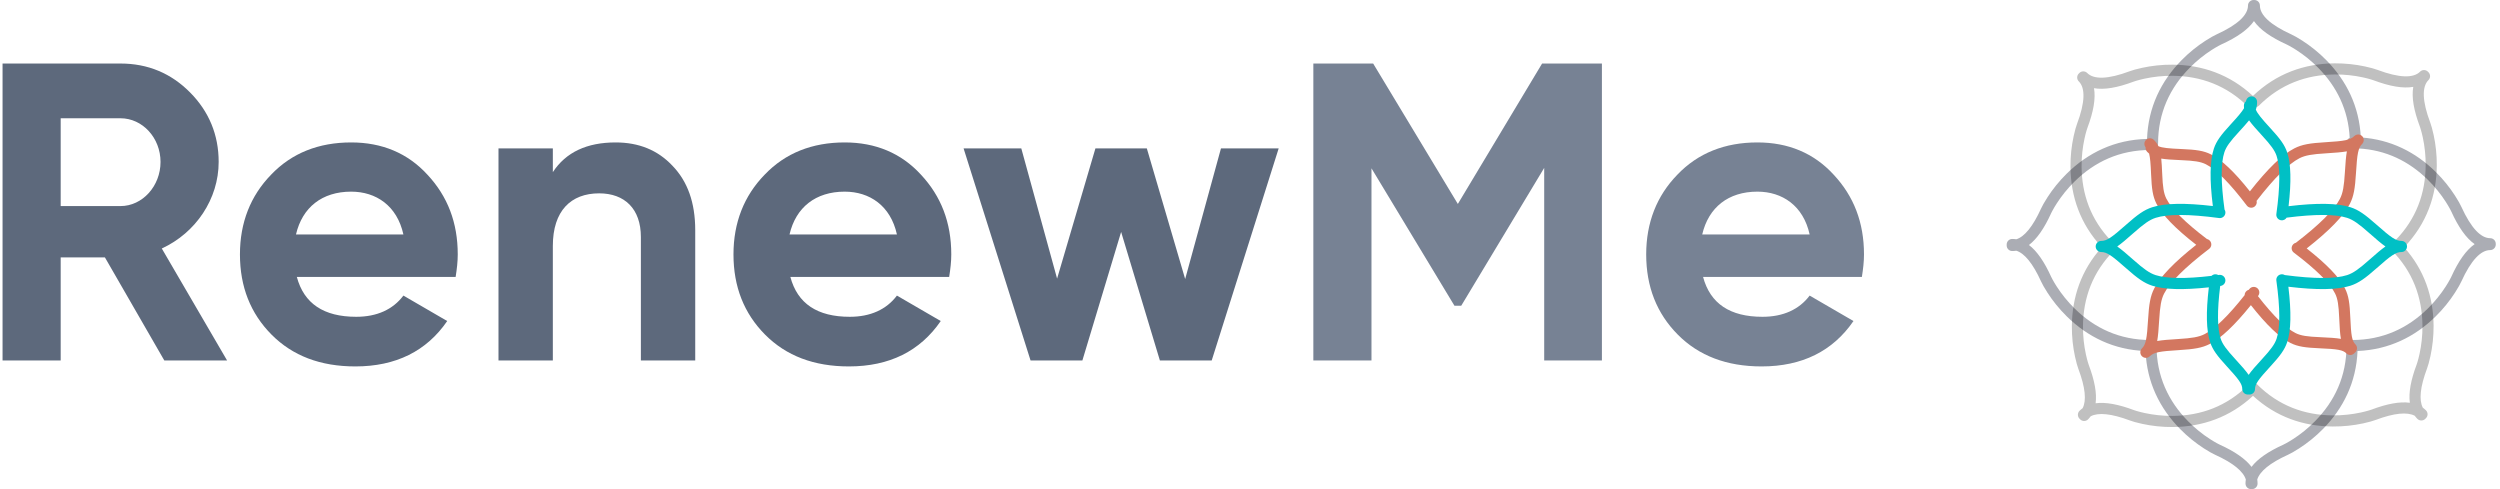
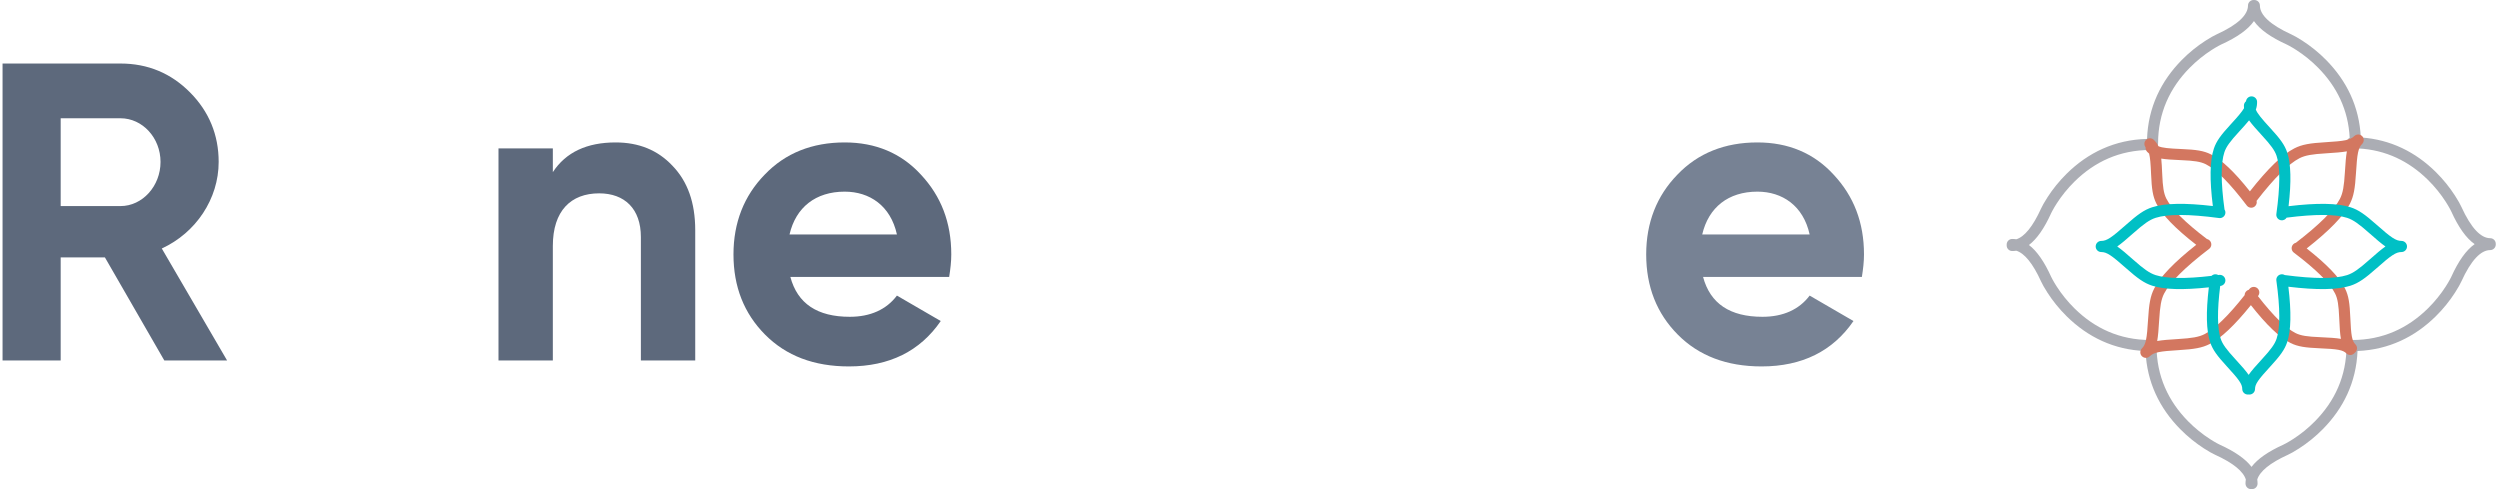
<svg xmlns="http://www.w3.org/2000/svg" width="184" height="36" viewBox="0 0 184 36" fill="none">
  <path opacity="0.775" fill-rule="evenodd" clip-rule="evenodd" d="M161.158 4.994C159.703 6.47 158.834 8.314 158.834 10.564C158.834 10.769 158.683 10.939 158.486 10.969C158.42 11.013 158.341 11.04 158.255 11.04C156.005 11.04 154.161 11.908 152.685 13.363C152.166 13.875 151.73 14.424 151.376 14.973C151.253 15.164 151.149 15.34 151.064 15.498C151.014 15.591 150.982 15.654 150.968 15.685C150.466 16.792 149.924 17.581 149.331 18.032C149.924 18.482 150.466 19.271 150.968 20.378C150.982 20.409 151.014 20.473 151.064 20.565C151.149 20.723 151.253 20.899 151.376 21.09C151.73 21.639 152.166 22.188 152.685 22.7C154.161 24.155 156.005 25.023 158.255 25.023C158.274 25.023 158.291 25.025 158.309 25.027C158.31 25.027 158.311 25.027 158.312 25.027C158.538 25.027 158.721 25.21 158.721 25.436C158.721 27.686 159.59 29.53 161.045 31.006C161.556 31.526 162.105 31.961 162.654 32.315C162.845 32.438 163.022 32.543 163.179 32.628C163.272 32.678 163.336 32.709 163.366 32.724C164.474 33.226 165.262 33.768 165.713 34.361C166.163 33.768 166.952 33.226 168.06 32.724C168.09 32.709 168.154 32.678 168.247 32.628C168.404 32.543 168.581 32.438 168.772 32.315C169.321 31.961 169.87 31.526 170.381 31.006C171.836 29.53 172.705 27.686 172.705 25.436C172.705 25.249 172.83 25.092 173.001 25.043C173.04 25.031 173.081 25.024 173.124 25.024C175.374 25.024 177.218 24.155 178.694 22.7C179.213 22.189 179.649 21.64 180.003 21.091C180.126 20.9 180.23 20.723 180.315 20.566C180.365 20.473 180.397 20.409 180.411 20.379C180.938 19.217 181.508 18.406 182.135 17.968C181.508 17.531 180.938 16.72 180.411 15.558C180.397 15.528 180.365 15.464 180.315 15.371C180.23 15.214 180.126 15.037 180.003 14.846C179.649 14.297 179.213 13.748 178.694 13.237C177.312 11.875 175.609 11.027 173.552 10.924C173.494 10.955 173.427 10.973 173.356 10.973C173.278 10.973 173.205 10.951 173.142 10.913L173.124 10.913C172.898 10.913 172.714 10.73 172.714 10.504C172.714 10.345 172.805 10.207 172.937 10.139C172.834 8.081 171.986 6.376 170.623 4.994C170.112 4.474 169.563 4.039 169.014 3.685C168.823 3.562 168.646 3.457 168.489 3.372C168.396 3.322 168.332 3.291 168.302 3.276C167.14 2.749 166.328 2.178 165.891 1.551C165.453 2.178 164.642 2.749 163.479 3.276C163.449 3.291 163.385 3.322 163.293 3.372C163.135 3.457 162.958 3.562 162.767 3.685C162.219 4.039 161.67 4.474 161.158 4.994ZM157.911 25.835C158.008 28.138 158.951 30.048 160.462 31.581C161.018 32.146 161.614 32.618 162.21 33.003C162.57 33.236 162.854 33.389 163.026 33.468C164.371 34.078 165.109 34.698 165.293 35.294C165.277 35.392 165.269 35.49 165.269 35.591C165.269 35.817 165.452 36 165.678 36C165.69 36 165.701 35.999 165.713 35.999C165.724 35.999 165.736 36 165.748 36C165.974 36 166.157 35.817 166.157 35.591C166.157 35.49 166.149 35.392 166.133 35.294C166.317 34.698 167.055 34.078 168.4 33.468C168.572 33.389 168.856 33.236 169.216 33.003C169.812 32.618 170.408 32.146 170.964 31.581C172.475 30.048 173.418 28.137 173.515 25.834C175.821 25.738 177.734 24.795 179.269 23.283C179.833 22.727 180.306 22.131 180.69 21.535C180.923 21.174 181.076 20.891 181.155 20.719C181.868 19.148 182.594 18.406 183.278 18.406C183.504 18.406 183.688 18.223 183.688 17.997L183.687 17.983L183.687 17.968C183.687 17.959 183.688 17.95 183.688 17.94C183.688 17.714 183.504 17.531 183.278 17.531C182.594 17.531 181.868 16.789 181.155 15.218C181.076 15.046 180.923 14.762 180.69 14.402C180.306 13.806 179.833 13.21 179.269 12.654C177.788 11.194 175.954 10.265 173.755 10.116C173.646 7.835 172.706 5.941 171.206 4.419C170.65 3.854 170.054 3.382 169.458 2.997C169.098 2.765 168.814 2.611 168.642 2.532C167.071 1.82 166.329 1.094 166.329 0.409C166.329 0.183 166.146 0 165.92 0C165.91 0 165.9 0 165.891 0.001C165.881 0 165.871 0 165.861 0C165.635 0 165.452 0.183 165.452 0.409C165.452 1.094 164.71 1.82 163.139 2.532C162.967 2.611 162.684 2.765 162.323 2.997C161.727 3.382 161.131 3.854 160.575 4.419C159.052 5.965 158.106 7.895 158.022 10.224C155.645 10.283 153.68 11.234 152.111 12.78C151.546 13.337 151.074 13.932 150.689 14.529C150.456 14.889 150.303 15.173 150.224 15.345C149.614 16.689 148.994 17.427 148.399 17.611C148.301 17.595 148.201 17.587 148.101 17.587C147.875 17.587 147.691 17.77 147.691 17.996C147.691 18.008 147.692 18.02 147.693 18.032C147.692 18.043 147.691 18.055 147.691 18.067C147.691 18.293 147.875 18.476 148.101 18.476C148.201 18.476 148.301 18.468 148.399 18.452C148.994 18.636 149.614 19.374 150.224 20.718C150.303 20.89 150.456 21.174 150.689 21.534C151.074 22.131 151.546 22.726 152.111 23.282C153.655 24.805 155.584 25.751 157.911 25.835Z" fill="#93969F" />
-   <path opacity="0.452" fill-rule="evenodd" clip-rule="evenodd" d="M176.944 18.2C178.606 16.471 179.331 14.396 179.348 12.179C179.353 11.386 179.266 10.631 179.117 9.938C179.027 9.518 178.934 9.209 178.869 9.032C178.262 7.417 178.25 6.379 178.734 5.895C178.894 5.735 178.894 5.476 178.734 5.316C178.729 5.31 178.723 5.305 178.717 5.299C178.71 5.291 178.702 5.283 178.694 5.276C178.535 5.116 178.276 5.116 178.116 5.276C177.631 5.76 176.594 5.748 174.979 5.141C174.802 5.076 174.493 4.983 174.073 4.893C173.38 4.744 172.624 4.657 171.832 4.662C169.616 4.679 167.543 5.403 165.816 7.062C164.109 5.472 162.074 4.776 159.903 4.76C159.11 4.754 158.355 4.841 157.661 4.991C157.242 5.081 156.933 5.174 156.756 5.239C155.141 5.846 154.103 5.858 153.619 5.373C153.459 5.213 153.2 5.213 153.04 5.373C153.033 5.38 153.027 5.387 153.021 5.394C153.014 5.4 153.007 5.407 153 5.413C152.84 5.573 152.84 5.832 153 5.992C153.484 6.476 153.473 7.514 152.866 9.129C152.8 9.306 152.708 9.615 152.618 10.034C152.468 10.728 152.381 11.483 152.387 12.276C152.403 14.45 153.101 16.487 154.695 18.195C153.173 19.88 152.504 21.876 152.489 24.004C152.483 24.796 152.57 25.551 152.72 26.245C152.81 26.665 152.902 26.974 152.968 27.151C153.487 28.533 153.571 29.492 153.28 30.044C153.2 30.102 153.124 30.166 153.052 30.237C152.893 30.397 152.893 30.656 153.052 30.816C153.06 30.824 153.068 30.831 153.077 30.838C153.085 30.848 153.093 30.857 153.102 30.866C153.262 31.026 153.521 31.026 153.681 30.866C153.752 30.795 153.817 30.719 153.875 30.638C154.426 30.348 155.386 30.431 156.768 30.95C156.945 31.016 157.254 31.108 157.674 31.198C158.367 31.348 159.122 31.435 159.915 31.429C162.084 31.413 164.116 30.719 165.821 29.134C167.518 30.692 169.535 31.376 171.686 31.391C172.479 31.397 173.234 31.31 173.928 31.161C174.347 31.07 174.656 30.978 174.833 30.913C176.215 30.393 177.174 30.31 177.725 30.6C177.784 30.681 177.848 30.757 177.92 30.828C178.08 30.988 178.339 30.988 178.499 30.828C178.507 30.82 178.515 30.811 178.523 30.802C178.532 30.795 178.54 30.787 178.549 30.778C178.709 30.619 178.709 30.359 178.549 30.2C178.477 30.128 178.401 30.063 178.32 30.005C178.03 29.454 178.114 28.494 178.633 27.113C178.698 26.936 178.791 26.627 178.881 26.207C179.03 25.514 179.117 24.759 179.112 23.966C179.096 21.856 178.439 19.876 176.944 18.2ZM171.838 5.481C169.765 5.496 167.847 6.185 166.256 7.776C166.195 7.837 166.12 7.875 166.042 7.889C165.881 8.034 165.634 8.029 165.479 7.874C163.888 6.283 161.97 5.594 159.897 5.578C159.168 5.573 158.472 5.653 157.834 5.791C157.611 5.839 157.413 5.89 157.241 5.942C157.14 5.972 157.073 5.994 157.041 6.006C155.847 6.455 154.871 6.625 154.118 6.491C154.252 7.244 154.081 8.221 153.633 9.414C153.621 9.446 153.598 9.514 153.568 9.614C153.517 9.786 153.466 9.985 153.418 10.207C153.28 10.845 153.2 11.541 153.205 12.27C153.22 14.293 153.877 16.168 155.387 17.735C155.466 17.75 155.542 17.788 155.603 17.849C155.763 18.009 155.763 18.268 155.603 18.427C154.012 20.019 153.322 21.937 153.307 24.01C153.302 24.739 153.382 25.435 153.52 26.073C153.568 26.295 153.619 26.494 153.67 26.666C153.7 26.766 153.723 26.834 153.735 26.865C154.162 28.003 154.337 28.944 154.237 29.681C154.974 29.581 155.915 29.756 157.054 30.183C157.085 30.195 157.153 30.218 157.253 30.248C157.425 30.299 157.624 30.351 157.846 30.398C158.484 30.536 159.18 30.616 159.909 30.611C161.982 30.596 163.9 29.906 165.491 28.315C165.501 28.306 165.51 28.297 165.52 28.289C165.524 28.285 165.527 28.281 165.531 28.277C165.691 28.118 165.95 28.118 166.11 28.277C167.701 29.869 169.619 30.558 171.692 30.573C172.421 30.578 173.117 30.498 173.755 30.361C173.978 30.313 174.176 30.261 174.348 30.21C174.449 30.18 174.516 30.157 174.548 30.146C175.686 29.718 176.626 29.543 177.364 29.644C177.264 28.906 177.438 27.965 177.866 26.827C177.878 26.796 177.9 26.728 177.93 26.628C177.982 26.456 178.033 26.257 178.081 26.035C178.218 25.397 178.299 24.701 178.293 23.972C178.278 21.899 177.589 19.981 175.998 18.39C175.838 18.23 175.838 17.971 175.998 17.811C176.08 17.729 176.189 17.689 176.297 17.691C177.843 16.113 178.514 14.218 178.529 12.173C178.535 11.444 178.454 10.748 178.317 10.11C178.269 9.888 178.218 9.689 178.166 9.517C178.136 9.417 178.114 9.349 178.102 9.317C177.653 8.123 177.483 7.146 177.617 6.393C176.864 6.527 175.887 6.357 174.693 5.908C174.662 5.896 174.594 5.874 174.494 5.844C174.322 5.792 174.123 5.741 173.901 5.693C173.263 5.556 172.567 5.475 171.838 5.481Z" fill="black" fill-opacity="0.55" />
  <path fill-rule="evenodd" clip-rule="evenodd" d="M159.44 14.614C159.813 15.361 160.813 16.365 162.432 17.592C162.523 17.613 162.608 17.664 162.669 17.744C162.806 17.923 162.772 18.18 162.592 18.317C160.806 19.68 159.698 20.788 159.278 21.609C159.061 22.032 158.977 22.545 158.916 23.554C158.875 24.242 158.836 24.729 158.77 25.098C159.14 25.032 159.627 24.993 160.315 24.952C161.324 24.891 161.837 24.808 162.261 24.59C163.011 24.206 164.001 23.247 165.206 21.722C165.207 21.599 165.263 21.478 165.369 21.398C165.413 21.365 165.462 21.342 165.512 21.328L165.552 21.276C165.689 21.097 165.946 21.062 166.126 21.199C166.305 21.336 166.34 21.593 166.203 21.773L166.185 21.796C167.318 23.255 168.25 24.163 168.955 24.515C169.341 24.708 169.818 24.777 170.758 24.816C171.456 24.846 171.934 24.876 172.291 24.941C172.226 24.584 172.195 24.106 172.166 23.408C172.126 22.468 172.057 21.991 171.864 21.605C171.488 20.85 170.473 19.835 168.827 18.592C168.647 18.456 168.611 18.199 168.748 18.019C168.807 17.941 168.888 17.89 168.976 17.868C170.722 16.529 171.807 15.439 172.222 14.629C172.439 14.205 172.523 13.692 172.584 12.683C172.625 11.996 172.664 11.509 172.73 11.139C172.36 11.205 171.873 11.244 171.185 11.286C170.176 11.346 169.663 11.43 169.239 11.647C168.447 12.053 167.386 13.1 166.086 14.781C166.125 14.935 166.071 15.104 165.936 15.206C165.755 15.342 165.499 15.306 165.363 15.126C164.119 13.481 163.104 12.466 162.35 12.089C161.963 11.896 161.486 11.827 160.547 11.788C159.884 11.76 159.419 11.731 159.068 11.672C159.099 11.973 159.119 12.342 159.139 12.811C159.178 13.75 159.247 14.227 159.44 14.614ZM173.482 9.905C173.405 9.92 173.332 9.958 173.272 10.017C172.983 10.306 172.558 10.383 171.136 10.469C170.013 10.536 169.426 10.632 168.866 10.918C167.975 11.375 166.892 12.428 165.592 14.084C164.465 12.663 163.514 11.755 162.715 11.357C162.189 11.094 161.637 11.015 160.581 10.97C159.615 10.93 159.144 10.884 158.861 10.762C158.78 10.587 158.672 10.443 158.526 10.297C158.366 10.137 158.107 10.137 157.947 10.297C157.798 10.446 157.788 10.68 157.916 10.841C157.903 10.96 157.942 11.084 158.033 11.175C158.08 11.221 158.126 11.264 158.174 11.303C158.252 11.599 158.288 12.058 158.321 12.845C158.366 13.901 158.445 14.453 158.708 14.979C159.126 15.816 160.102 16.82 161.643 18.018C160.028 19.293 159 20.357 158.549 21.235C158.263 21.795 158.167 22.382 158.099 23.505C158.014 24.927 157.937 25.353 157.648 25.642C157.488 25.801 157.488 26.061 157.648 26.22C157.749 26.321 157.889 26.358 158.018 26.332C158.095 26.317 158.168 26.279 158.228 26.22C158.517 25.931 158.942 25.855 160.364 25.769C161.487 25.701 162.074 25.605 162.634 25.319C163.469 24.891 164.473 23.939 165.665 22.459C166.812 23.916 167.779 24.843 168.589 25.247C169.116 25.51 169.667 25.589 170.723 25.634C172.041 25.689 172.438 25.754 172.693 26.008C172.852 26.168 173.111 26.168 173.271 26.008C173.286 25.993 173.3 25.977 173.312 25.961C173.328 25.949 173.343 25.936 173.358 25.921C173.517 25.761 173.517 25.502 173.358 25.343C173.103 25.088 173.039 24.691 172.983 23.373C172.939 22.317 172.859 21.765 172.597 21.239C172.189 20.422 171.25 19.446 169.772 18.286C171.435 16.982 172.493 15.896 172.951 15.002C173.237 14.442 173.333 13.855 173.401 12.733C173.486 11.31 173.563 10.885 173.852 10.596C174.012 10.436 174.012 10.177 173.852 10.017C173.751 9.916 173.611 9.879 173.482 9.905Z" fill="#D37760" />
  <path fill-rule="evenodd" clip-rule="evenodd" d="M163.716 11.2C163.451 11.993 163.449 13.409 163.725 15.422C163.776 15.501 163.8 15.597 163.786 15.697C163.756 15.921 163.55 16.078 163.326 16.048C161.1 15.749 159.533 15.749 158.656 16.032C158.202 16.178 157.781 16.482 157.024 17.152C156.509 17.609 156.137 17.926 155.829 18.141C156.137 18.356 156.509 18.672 157.024 19.129C157.781 19.799 158.202 20.103 158.656 20.249C159.458 20.508 160.836 20.53 162.768 20.304C162.855 20.218 162.98 20.172 163.111 20.19C163.166 20.198 163.216 20.216 163.261 20.242L163.326 20.233C163.55 20.203 163.756 20.36 163.786 20.584C163.817 20.808 163.659 21.014 163.435 21.044L163.407 21.048C163.177 22.881 163.193 24.183 163.443 24.93C163.58 25.34 163.868 25.726 164.505 26.418C164.977 26.932 165.294 27.292 165.5 27.59C165.707 27.292 166.023 26.932 166.496 26.418C167.132 25.726 167.42 25.34 167.557 24.93C167.825 24.13 167.825 22.695 167.54 20.652C167.509 20.428 167.665 20.222 167.889 20.191C167.985 20.177 168.078 20.198 168.155 20.244C170.338 20.532 171.876 20.529 172.743 20.249C173.196 20.103 173.618 19.799 174.374 19.129C174.89 18.672 175.261 18.355 175.569 18.141C175.261 17.926 174.89 17.609 174.374 17.152C173.618 16.482 173.196 16.178 172.743 16.032C171.895 15.759 170.404 15.749 168.296 16.019C168.214 16.154 168.056 16.236 167.889 16.212C167.665 16.181 167.509 15.975 167.54 15.751C167.825 13.708 167.825 12.273 167.557 11.473C167.42 11.063 167.132 10.677 166.496 9.985C166.047 9.496 165.739 9.148 165.532 8.858C165.342 9.092 165.095 9.367 164.778 9.712C164.141 10.405 163.853 10.791 163.716 11.2ZM176.744 17.731C176.337 17.73 175.98 17.482 174.917 16.54C174.075 15.794 173.592 15.446 172.994 15.253C172.04 14.946 170.53 14.925 168.439 15.176C168.648 13.374 168.617 12.06 168.334 11.213C168.147 10.656 167.813 10.209 167.098 9.431C166.445 8.72 166.144 8.355 166.029 8.069C166.096 7.887 166.122 7.709 166.122 7.501C166.122 7.275 165.938 7.092 165.712 7.092C165.503 7.092 165.33 7.25 165.306 7.454C165.212 7.529 165.152 7.644 165.152 7.774C165.152 7.84 165.154 7.904 165.16 7.966C165.006 8.23 164.707 8.58 164.175 9.159C163.46 9.937 163.126 10.383 162.94 10.941C162.643 11.828 162.623 13.228 162.866 15.165C160.824 14.925 159.344 14.95 158.404 15.253C157.806 15.446 157.323 15.794 156.482 16.54C155.415 17.485 155.06 17.732 154.651 17.732C154.425 17.732 154.242 17.915 154.242 18.141V18.141C154.242 18.367 154.425 18.55 154.651 18.55C155.06 18.55 155.415 18.797 156.482 19.742C157.323 20.488 157.806 20.835 158.404 21.028C159.298 21.316 160.68 21.353 162.57 21.149C162.352 22.991 162.38 24.331 162.667 25.189C162.853 25.747 163.187 26.194 163.902 26.972C164.795 27.943 165.03 28.269 165.03 28.629C165.03 28.855 165.213 29.038 165.439 29.038C165.46 29.038 165.48 29.037 165.5 29.034C165.52 29.037 165.54 29.038 165.561 29.038C165.787 29.038 165.97 28.855 165.97 28.629C165.97 28.269 166.205 27.943 167.098 26.972C167.813 26.194 168.147 25.747 168.334 25.189C168.623 24.323 168.649 22.969 168.424 21.103C170.523 21.357 172.038 21.336 172.994 21.028C173.592 20.835 174.075 20.487 174.917 19.742C175.98 18.799 176.337 18.551 176.744 18.55C176.745 18.55 176.746 18.55 176.747 18.55C176.973 18.55 177.156 18.367 177.156 18.141C177.156 17.915 176.973 17.731 176.747 17.731C176.746 17.731 176.745 17.731 176.744 17.731Z" fill="#00C0C5" />
-   <path d="M113.498 4.676L107.297 15.011L101.065 4.676H96.662V26.532H100.941V12.388L107.049 22.504H107.545L113.653 12.357V26.532H117.901V4.676H113.498Z" fill="#778294" />
  <path d="M137.035 20.381C137.128 19.788 137.19 19.257 137.19 18.726C137.19 16.384 136.446 14.449 134.957 12.856C133.5 11.264 131.609 10.483 129.345 10.483C126.958 10.483 124.973 11.264 123.454 12.856C121.935 14.417 121.16 16.384 121.16 18.726C121.16 21.099 121.935 23.066 123.485 24.627C125.035 26.188 127.082 26.969 129.655 26.969C132.632 26.969 134.895 25.845 136.415 23.628L133.19 21.755C132.415 22.785 131.236 23.316 129.717 23.316C127.33 23.316 125.872 22.348 125.345 20.381H137.035ZM125.283 17.259C125.748 15.26 127.206 14.105 129.345 14.105C131.174 14.105 132.725 15.136 133.19 17.259H125.283Z" fill="#778294" />
  <path d="M16.714 26.532L11.908 18.289C14.419 17.134 16.094 14.636 16.094 11.919C16.094 9.921 15.38 8.204 13.985 6.799C12.59 5.394 10.885 4.676 8.869 4.676H0.188V26.532H4.466V18.945H7.722L12.094 26.532H16.714ZM8.869 8.704C10.482 8.704 11.815 10.14 11.815 11.919C11.815 13.699 10.482 15.167 8.869 15.167H4.466V8.704H8.869Z" fill="#5D697C" />
-   <path d="M33.535 20.381C33.628 19.788 33.69 19.257 33.69 18.726C33.69 16.384 32.946 14.449 31.458 12.856C30 11.264 28.109 10.483 25.846 10.483C23.458 10.483 21.474 11.264 19.954 12.856C18.435 14.417 17.66 16.384 17.66 18.726C17.66 21.099 18.435 23.066 19.985 24.627C21.536 26.188 23.582 26.969 26.156 26.969C29.132 26.969 31.396 25.845 32.915 23.628L29.691 21.755C28.915 22.785 27.737 23.316 26.218 23.316C23.83 23.316 22.373 22.348 21.846 20.381H33.535ZM21.784 17.259C22.249 15.26 23.706 14.105 25.846 14.105C27.675 14.105 29.225 15.136 29.691 17.259H21.784Z" fill="#5D697C" />
  <path d="M45.309 10.483C43.2 10.483 41.65 11.201 40.689 12.669V10.92H36.689V26.532H40.689V18.102C40.689 15.51 42.022 14.23 44.099 14.23C45.96 14.23 47.169 15.354 47.169 17.446V26.532H51.169V16.946C51.169 14.917 50.611 13.356 49.494 12.2C48.409 11.045 47.014 10.483 45.309 10.483Z" fill="#5D697C" />
  <path d="M69.859 20.381C69.952 19.788 70.014 19.257 70.014 18.726C70.014 16.384 69.27 14.449 67.782 12.856C66.325 11.264 64.433 10.483 62.17 10.483C59.782 10.483 57.798 11.264 56.279 12.856C54.759 14.417 53.984 16.384 53.984 18.726C53.984 21.099 54.759 23.066 56.309 24.627C57.86 26.188 59.906 26.969 62.48 26.969C65.456 26.969 67.72 25.845 69.239 23.628L66.014 21.755C65.239 22.785 64.061 23.316 62.542 23.316C60.154 23.316 58.697 22.348 58.17 20.381H69.859ZM58.108 17.259C58.573 15.26 60.03 14.105 62.17 14.105C63.999 14.105 65.549 15.136 66.014 17.259H58.108Z" fill="#5D697C" />
-   <path d="M87.228 20.537L84.406 10.92H80.624L77.802 20.506L75.167 10.92H70.919L75.849 26.532H79.663L82.515 17.071L85.368 26.532H89.181L94.111 10.92H89.864L87.228 20.537Z" fill="#5D697C" />
</svg>